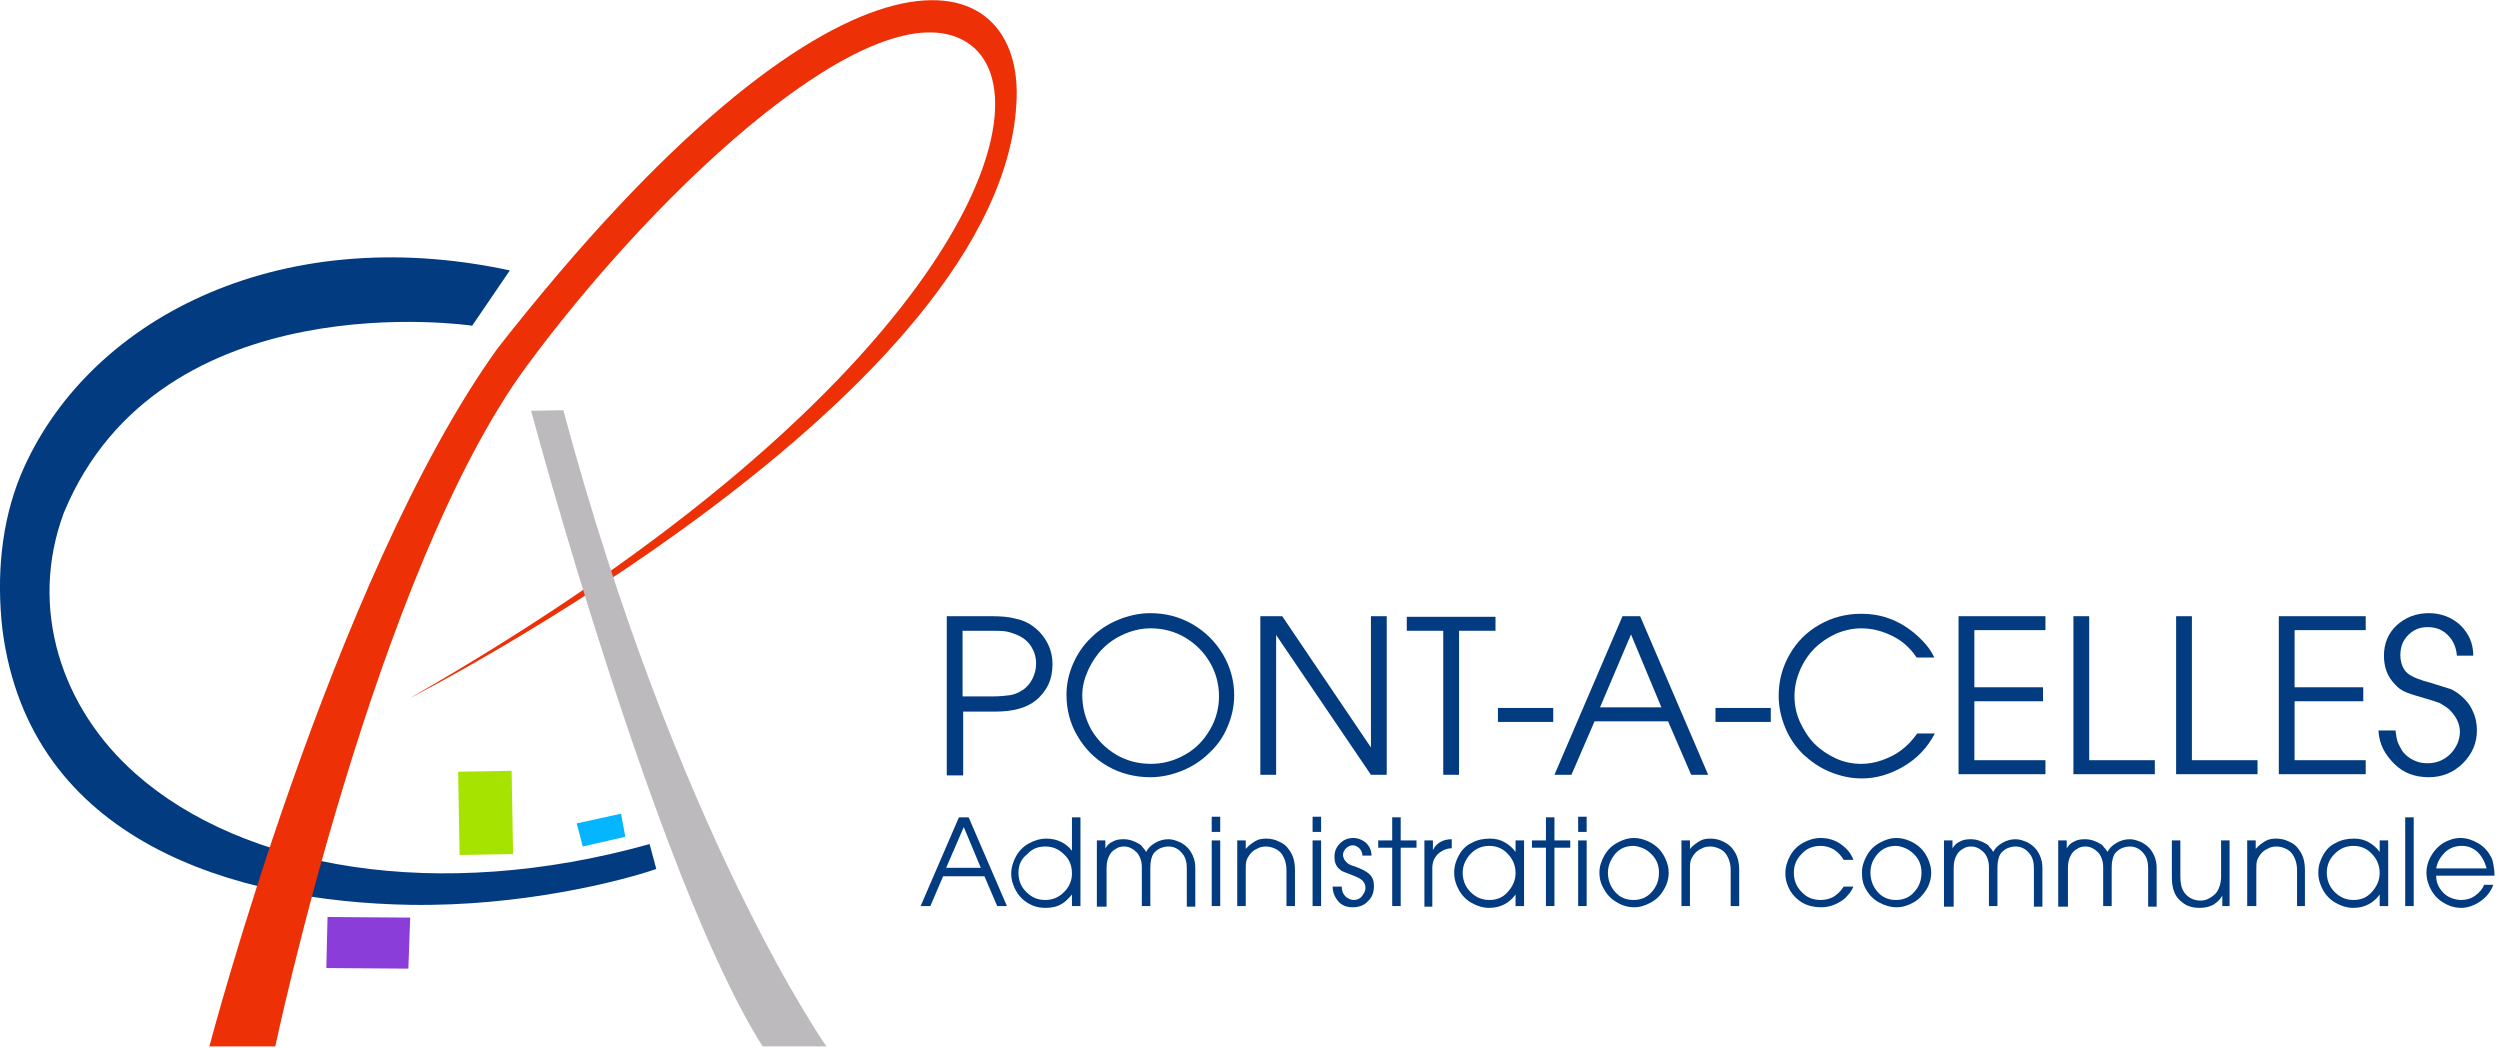
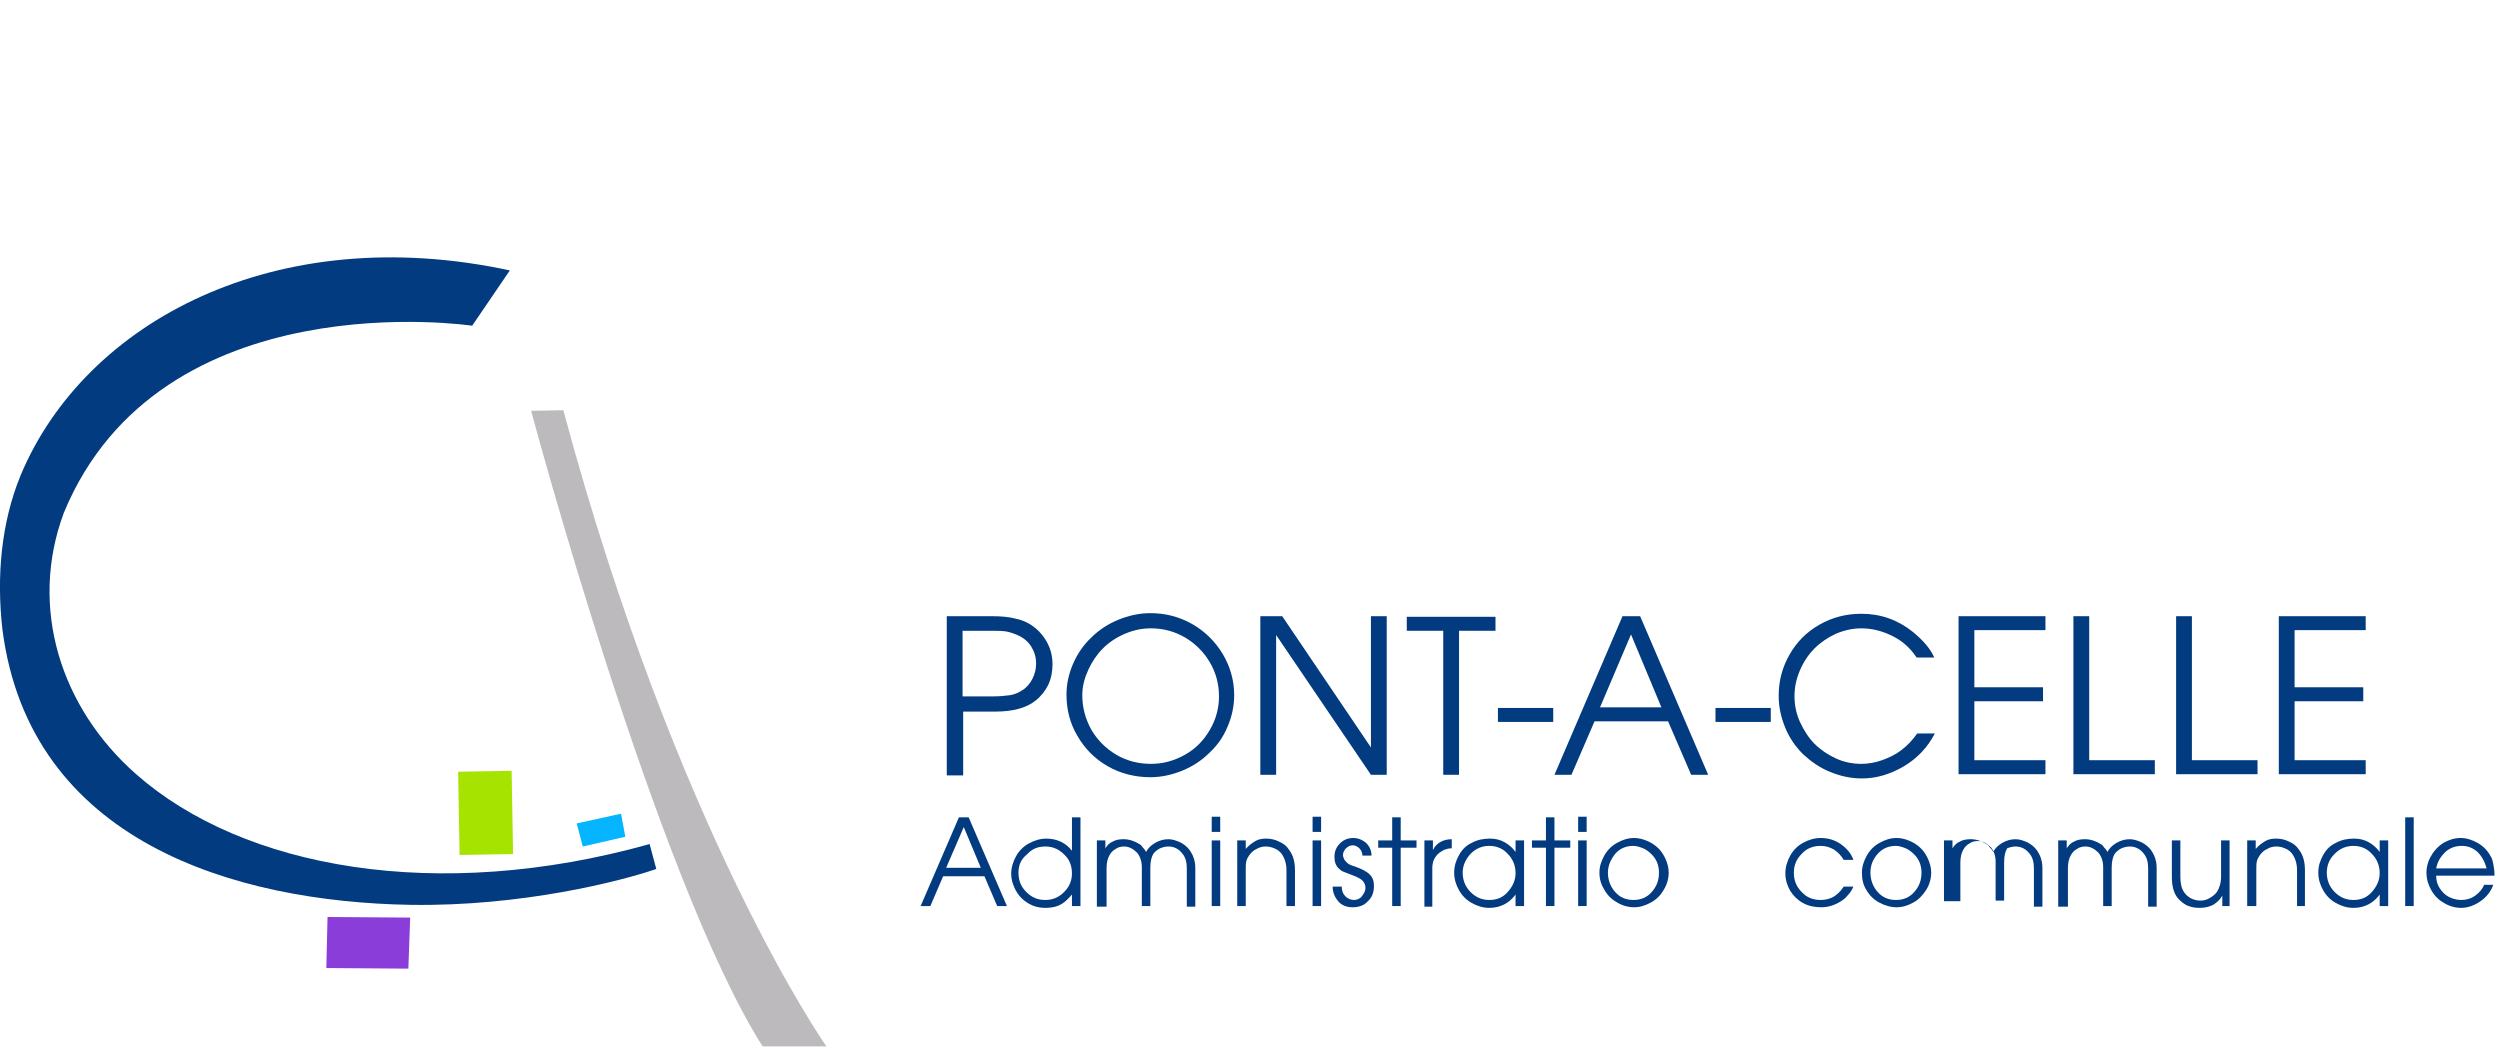
<svg xmlns="http://www.w3.org/2000/svg" version="1.1" id="Laag_1" x="0px" y="0px" viewBox="0 0 411.4 172.4" style="enable-background:new 0 0 411.4 172.4;" xml:space="preserve">
  <style type="text/css">
	.st0{fill:#033B80;}
	.st1{fill:#ED3005;}
	.st2{fill:#BDBABD;}
	.st3{fill:#A6E300;}
	.st4{fill:#8A3DD9;}
	.st5{fill:#05B5FF;}
	.st6{enable-background:new    ;}
</style>
  <path class="st0" d="M83.9,44.5l-6.2,9.1c0,0-51.3-7.7-67.2,30.8c-5.8,15.6-0.5,32.1,11.9,43c17.6,15.5,49.5,21.3,84.5,11.5l1.1,4.1  c-5.8,2-22.2,6.2-40.5,5.9c-28.9-0.5-62.6-10.4-67.1-45.3c-1-8.8-0.2-17.6,3-25.4C14,52.9,45.4,36.2,83.9,44.5" />
-   <path class="st1" d="M34.5,172.2h10.8c0,0,16.5-78.2,41.4-112C109,30,144.2-2.2,159,6.9s-2,56.7-91.6,108c0,0,98.4-50,99.9-98.8  c0.7-23.3-29.6-30-85.4,41.2C54.7,95.1,34.4,172.4,34.4,172.4" />
  <path class="st2" d="M87.4,67.6c0,0,20.6,77,38.1,104.6H136c0,0-24.5-34.8-43.3-104.7L87.4,67.6z" />
  <rect x="75.5" y="126.9" transform="matrix(1 -1.745696e-02 1.745696e-02 1 -2.323 1.415)" class="st3" width="8.8" height="13.7" />
  <polygon class="st4" points="53.9,150.9 53.7,159.3 67.2,159.4 67.5,151 " />
  <polygon class="st5" points="102.2,133.9 102.9,137.7 95.9,139.3 94.9,135.5 " />
  <g class="st6">
    <path class="st0" d="M155.8,127.5v-26.1h7.3c1.6,0,2.9,0.1,4,0.4c1,0.2,2,0.6,2.8,1.2c1,0.7,1.8,1.6,2.4,2.7   c0.6,1.1,0.9,2.3,0.9,3.6c0,1.2-0.2,2.3-0.7,3.4c-0.5,1-1.2,1.9-2.1,2.6c-1.5,1.2-3.7,1.8-6.6,1.8h-5.3v10.5H155.8z M158.4,114.6   h4.9c1.2,0,2.2-0.1,2.9-0.2s1.4-0.4,2-0.8c0.7-0.4,1.3-1.1,1.7-1.9c0.4-0.8,0.6-1.6,0.6-2.5c0-1.1-0.3-2-0.8-2.8   c-0.5-0.8-1.3-1.5-2.3-1.9c-0.7-0.3-1.3-0.5-1.9-0.6c-0.6-0.1-1.7-0.1-3.3-0.1h-3.8V114.6z" />
    <path class="st0" d="M175.5,114.3c0-1.8,0.4-3.5,1.1-5.1c0.7-1.6,1.7-3.1,3-4.3c1.2-1.2,2.7-2.2,4.4-2.9c1.7-0.7,3.5-1.1,5.3-1.1   c2.5,0,4.8,0.6,6.9,1.8c2.1,1.2,3.8,2.9,5,4.9s1.9,4.3,1.9,6.8c0,1.8-0.4,3.6-1.1,5.2c-0.7,1.7-1.7,3.1-3,4.3   c-1.2,1.2-2.7,2.2-4.4,2.9c-1.7,0.7-3.5,1.1-5.3,1.1c-2.5,0-4.9-0.6-7-1.8c-2.1-1.2-3.8-2.9-5-5   C176.1,119.1,175.5,116.8,175.5,114.3z M178.1,114.4c0,2,0.5,3.9,1.5,5.7c1,1.7,2.4,3.1,4.1,4.1c1.7,1,3.6,1.5,5.7,1.5   c2,0,3.8-0.5,5.6-1.5s3.1-2.4,4.1-4.1s1.5-3.6,1.5-5.5c0-2-0.5-3.9-1.5-5.6c-1-1.7-2.4-3.1-4.1-4.1c-1.7-1-3.6-1.5-5.6-1.5   c-1.5,0-2.9,0.3-4.3,0.9c-1.4,0.6-2.6,1.4-3.6,2.4c-1,1-1.8,2.2-2.4,3.5S178.1,112.9,178.1,114.4z" />
    <path class="st0" d="M207.4,127.5v-26.1h3.6l14.6,21.6v-21.6h2.6v26.1h-2.6l-15.6-23v23H207.4z" />
    <path class="st0" d="M237.5,127.5v-23.7h-6v-2.3h14.6v2.3h-6v23.7H237.5z" />
    <path class="st0" d="M246.5,118.8v-2.3h9.1v2.3H246.5z" />
    <path class="st0" d="M255.8,127.5l11.2-26.1h2.9l11.2,26.1h-2.8l-3.8-8.8h-12.1l-3.8,8.8H255.8z M263.3,116.4h10.1l-5-12   L263.3,116.4z" />
    <path class="st0" d="M282.3,118.8v-2.3h9.1v2.3H282.3z" />
    <path class="st0" d="M315.5,120.7h2.9c-1.2,2.3-2.9,4.1-5.1,5.4s-4.5,2-6.9,2c-1.9,0-3.6-0.4-5.3-1.1c-1.7-0.7-3.1-1.7-4.4-2.9   c-1.2-1.2-2.2-2.6-2.9-4.3c-0.7-1.7-1.1-3.4-1.1-5.3c0-2.5,0.6-4.7,1.8-6.8s2.8-3.7,4.9-4.9s4.4-1.8,6.9-1.8c3.2,0,6,1,8.5,3   c1.7,1.4,2.9,2.8,3.5,4.2h-2.9c-1-1.5-2.3-2.7-3.9-3.5s-3.3-1.3-5.2-1.3c-1.4,0-2.8,0.3-4.2,0.9c-1.3,0.6-2.5,1.4-3.5,2.4   c-1,1-1.8,2.2-2.4,3.6c-0.6,1.4-0.9,2.8-0.9,4.3c0,1.4,0.3,2.9,0.9,4.2s1.4,2.6,2.4,3.6c1,1,2.2,1.8,3.5,2.4   c1.3,0.6,2.7,0.9,4.2,0.9c1.1,0,2.3-0.2,3.4-0.6s2.2-0.9,3.1-1.6C313.9,122.7,314.7,121.8,315.5,120.7z" />
    <path class="st0" d="M322.3,127.5v-26.1h14.3v2.3h-11.7v9.4h11.3v2.3h-11.3v9.7h11.7v2.3H322.3z" />
    <path class="st0" d="M341.2,127.5v-26.1h2.6v23.7h10.8v2.3H341.2z" />
    <path class="st0" d="M358.1,127.5v-26.1h2.6v23.7h10.8v2.3H358.1z" />
    <path class="st0" d="M375,127.5v-26.1h14.3v2.3h-11.7v9.4h11.3v2.3h-11.3v9.7h11.7v2.3H375z" />
-     <path class="st0" d="M391.4,120.2h2.8c0.1,0.8,0.2,1.5,0.4,2s0.5,1,0.8,1.5c0.5,0.6,1.1,1.1,1.8,1.4c0.8,0.4,1.5,0.5,2.3,0.5   c1.4,0,2.7-0.5,3.7-1.5s1.6-2.3,1.6-3.7c0-0.7-0.2-1.4-0.5-2s-0.8-1.2-1.3-1.7c-0.5-0.4-1-0.7-1.5-1c-0.6-0.2-1.4-0.5-2.5-0.8   c-1.4-0.4-2.4-0.7-3.1-1s-1.3-0.7-1.8-1.3c-1.2-1.2-1.8-2.8-1.8-4.7c0-2,0.7-3.7,2.1-5c1.4-1.3,3.2-2,5.3-2c2,0,3.8,0.7,5.2,2   c1.4,1.4,2.1,3,2.1,5h-2.7c-0.1-1.4-0.6-2.5-1.5-3.4c-0.9-0.9-2-1.3-3.3-1.3c-1.3,0-2.3,0.4-3.2,1.3c-0.9,0.9-1.3,2-1.3,3.3   c0,0.6,0.1,1.1,0.3,1.7c0.2,0.5,0.5,1,0.9,1.3c0.7,0.6,2,1.1,3.9,1.6c1.6,0.5,2.6,0.8,3.2,1c0.5,0.2,1.1,0.6,1.7,1.1   c0.8,0.7,1.5,1.5,1.9,2.5c0.5,1,0.7,2.1,0.7,3.2c0,2.1-0.8,3.9-2.3,5.4s-3.4,2.3-5.6,2.3c-2.3,0-4.2-0.7-5.7-2.2   S391.5,122.5,391.4,120.2z" />
  </g>
  <g class="st6">
    <path class="st0" d="M151.5,149.1l6.3-14.6h1.6l6.3,14.6h-1.6l-2.1-4.9h-6.8l-2.1,4.9H151.5z M155.7,142.8h5.7l-2.8-6.7   L155.7,142.8z" />
    <path class="st0" d="M176.4,149.1v-1.9c-0.6,0.7-1.1,1.2-1.6,1.5c-0.8,0.5-1.7,0.7-2.7,0.7c-0.8,0-1.5-0.1-2.2-0.4   s-1.3-0.7-1.8-1.2s-0.9-1.1-1.2-1.8c-0.3-0.7-0.5-1.4-0.5-2.2c0-1,0.3-2,0.8-2.9c0.5-0.9,1.2-1.6,2.1-2.1c0.9-0.5,1.9-0.8,2.9-0.8   c1.7,0,3.2,0.7,4.2,2v-5.5h1.4v14.6H176.4z M167.6,143.6c0,1.3,0.4,2.3,1.3,3.2c0.9,0.9,1.9,1.3,3.1,1.3c1.2,0,2.2-0.4,3.1-1.3   c0.9-0.9,1.3-1.9,1.3-3.1c0-1.2-0.4-2.3-1.3-3.1c-0.9-0.9-1.9-1.3-3.1-1.3c-1.2,0-2.2,0.4-3,1.3C168,141.4,167.6,142.4,167.6,143.6   z" />
    <path class="st0" d="M180.5,149.1v-10.8h1.4v1.3c0.3-0.5,0.7-0.9,1.2-1.1c0.5-0.3,1.1-0.4,1.8-0.4c0.9,0,1.8,0.3,2.6,0.8   c0.2,0.1,0.4,0.3,0.5,0.5c0.2,0.2,0.4,0.4,0.6,0.8c0.3-0.6,0.8-1.1,1.5-1.5c0.7-0.4,1.4-0.6,2.2-0.6c0.6,0,1.2,0.2,1.9,0.5   c0.6,0.3,1.1,0.7,1.5,1.2c0.6,0.8,1,1.8,1,3v6.4h-1.4v-6.3c0-1-0.2-1.8-0.7-2.4c-0.6-0.8-1.4-1.2-2.3-1.2c-0.5,0-0.9,0.1-1.4,0.3   c-0.4,0.2-0.8,0.5-1.1,0.9c-0.3,0.5-0.5,1.2-0.5,2.3v6.3h-1.4v-6.4c0-1-0.3-1.8-0.8-2.4c-0.6-0.6-1.3-1-2.1-1c-0.5,0-1,0.1-1.4,0.4   c-0.4,0.2-0.8,0.6-1,1c-0.3,0.5-0.5,1.2-0.5,2.1v6.4H180.5z" />
    <path class="st0" d="M199.4,136.9v-2.5h1.4v2.5H199.4z M199.4,149.1v-10.8h1.4v10.8H199.4z" />
    <path class="st0" d="M203.6,149.1v-10.8h1.4v1.4c0.5-0.6,1.1-1,1.6-1.3c0.5-0.3,1.1-0.4,1.8-0.4c0.8,0,1.5,0.2,2.1,0.5   c0.7,0.3,1.2,0.7,1.6,1.3c0.7,0.9,1,2,1,3.4v5.9h-1.4v-5.9c0-1.1-0.3-2-0.8-2.7c-0.3-0.4-0.7-0.7-1.2-0.9c-0.5-0.2-0.9-0.3-1.4-0.3   c-0.5,0-1,0.1-1.5,0.4c-0.5,0.2-0.9,0.6-1.2,1c-0.2,0.3-0.4,0.6-0.5,1c-0.1,0.4-0.1,0.9-0.1,1.5v5.9H203.6z" />
    <path class="st0" d="M216,136.9v-2.5h1.4v2.5H216z M216,149.1v-10.8h1.4v10.8H216z" />
    <path class="st0" d="M219.3,145.9h1.5c0,0.7,0.2,1.2,0.6,1.6c0.4,0.4,0.9,0.6,1.4,0.6c0.5,0,1-0.2,1.3-0.6s0.6-0.8,0.6-1.4   c0-0.5-0.2-0.9-0.5-1.2s-0.9-0.6-1.7-0.9c-0.5-0.2-1-0.4-1.3-0.5c-0.3-0.1-0.6-0.3-0.8-0.5c-0.6-0.5-0.8-1.2-0.8-2   c0-0.9,0.3-1.6,0.9-2.2c0.6-0.6,1.3-0.9,2.2-0.9c0.8,0,1.5,0.3,2.1,0.8c0.6,0.6,0.9,1.3,0.9,2.1h-1.5c0-0.5-0.2-0.9-0.5-1.2   c-0.3-0.3-0.7-0.5-1.1-0.5c-0.4,0-0.8,0.2-1.1,0.5c-0.3,0.3-0.5,0.7-0.5,1.1c0,0.2,0.1,0.5,0.2,0.7s0.3,0.4,0.5,0.6   c0.2,0.2,0.6,0.4,1.3,0.6c1.1,0.4,1.9,0.8,2.4,1.3c0.5,0.5,0.7,1.1,0.7,1.9c0,1-0.3,1.9-1,2.5c-0.6,0.7-1.5,1-2.5,1   c-1,0-1.8-0.3-2.4-1C219.7,147.7,219.3,146.9,219.3,145.9z" />
    <path class="st0" d="M229.1,149.1v-9.6h-2.3v-1.2h2.3v-3.8h1.4v3.8h2.6v1.2h-2.6v9.6H229.1z" />
    <path class="st0" d="M234.4,149.1v-10.8h1.4v1.6c0.5-1.1,1.6-1.8,3.1-1.8v1.5c-0.5,0-0.8,0.1-1.1,0.2c-0.3,0.1-0.6,0.3-0.9,0.5   c-0.4,0.3-0.7,0.7-0.9,1.1c-0.2,0.4-0.3,0.9-0.3,1.5v6.3H234.4z" />
    <path class="st0" d="M249.4,149.1v-1.9c-1,1.4-2.5,2.2-4.3,2.2c-1.1,0-2-0.3-2.9-0.8c-0.9-0.5-1.6-1.2-2.1-2.1s-0.8-1.8-0.8-2.9   s0.3-2,0.8-2.9s1.2-1.6,2.1-2c0.9-0.5,1.9-0.7,3-0.7c0.9,0,1.7,0.2,2.4,0.6s1.3,0.9,1.8,1.6v-1.9h1.4v10.8H249.4z M240.7,143.6   c0,1.2,0.4,2.3,1.3,3.2c0.9,0.9,1.9,1.3,3.1,1.3c1.2,0,2.2-0.4,3-1.3c0.8-0.9,1.3-1.9,1.3-3.1c0-1.2-0.4-2.3-1.3-3.2   c-0.8-0.9-1.9-1.3-3-1.3c-1.2,0-2.2,0.4-3.1,1.3C241.2,141.4,240.7,142.4,240.7,143.6z" />
    <path class="st0" d="M254.4,149.1v-9.6h-2.3v-1.2h2.3v-3.8h1.4v3.8h2.6v1.2h-2.6v9.6H254.4z" />
    <path class="st0" d="M259.7,136.9v-2.5h1.4v2.5H259.7z M259.7,149.1v-10.8h1.4v10.8H259.7z" />
    <path class="st0" d="M263.2,143.6c0-1,0.3-1.9,0.8-2.8c0.5-0.9,1.2-1.6,2.1-2.1c0.9-0.5,1.8-0.8,2.8-0.8c0.8,0,1.5,0.2,2.2,0.5   s1.3,0.7,1.8,1.2c0.5,0.5,0.9,1.1,1.2,1.8c0.3,0.7,0.5,1.4,0.5,2.2c0,1-0.3,2-0.8,2.8c-0.5,0.9-1.2,1.6-2.1,2.1s-1.8,0.8-2.8,0.8   c-1,0-2-0.3-2.8-0.8c-0.9-0.5-1.6-1.2-2.1-2.1C263.5,145.6,263.2,144.7,263.2,143.6z M264.6,143.6c0,1.2,0.4,2.3,1.2,3.2   c0.8,0.9,1.8,1.3,3,1.3c1.2,0,2.2-0.4,3-1.3s1.2-1.9,1.2-3.2c0-1.2-0.4-2.2-1.2-3c-0.4-0.4-0.9-0.8-1.4-1c-0.5-0.2-1.1-0.4-1.6-0.4   c-1.2,0-2.2,0.4-3,1.3C265.1,141.4,264.6,142.4,264.6,143.6z" />
-     <path class="st0" d="M276.7,149.1v-10.8h1.4v1.4c0.5-0.6,1.1-1,1.6-1.3c0.5-0.3,1.1-0.4,1.8-0.4c0.8,0,1.5,0.2,2.1,0.5   s1.2,0.7,1.6,1.3c0.7,0.9,1,2,1,3.4v5.9h-1.4v-5.9c0-1.1-0.3-2-0.8-2.7c-0.3-0.4-0.7-0.7-1.2-0.9s-0.9-0.3-1.4-0.3   c-0.5,0-1,0.1-1.5,0.4c-0.5,0.2-0.9,0.6-1.2,1c-0.2,0.3-0.4,0.6-0.5,1c-0.1,0.4-0.1,0.9-0.1,1.5v5.9H276.7z" />
    <path class="st0" d="M303.4,145.9h1.6c-0.3,0.7-0.7,1.2-1,1.5c-0.3,0.4-0.7,0.7-1.2,1c-1,0.6-2,0.9-3.1,0.9c-1.1,0-2.1-0.2-3-0.7   s-1.6-1.2-2.1-2c-0.5-0.9-0.8-1.8-0.8-2.9c0-1,0.3-2,0.8-2.9c0.5-0.9,1.2-1.6,2.1-2.1c0.9-0.5,1.9-0.8,2.9-0.8c1.2,0,2.3,0.3,3.3,1   s1.7,1.5,2.1,2.6h-1.6c-0.4-0.7-1-1.3-1.6-1.7c-0.7-0.4-1.4-0.6-2.2-0.6c-1.2,0-2.3,0.4-3.1,1.3c-0.9,0.9-1.3,1.9-1.3,3.1   c0,1.3,0.4,2.3,1.3,3.2c0.8,0.9,1.9,1.3,3.1,1.3c0.8,0,1.5-0.2,2.1-0.5C302.3,147.2,302.9,146.7,303.4,145.9z" />
    <path class="st0" d="M306.4,143.6c0-1,0.3-1.9,0.8-2.8c0.5-0.9,1.2-1.6,2.1-2.1c0.9-0.5,1.8-0.8,2.8-0.8c0.8,0,1.5,0.2,2.2,0.5   s1.3,0.7,1.8,1.2s0.9,1.1,1.2,1.8c0.3,0.7,0.5,1.4,0.5,2.2c0,1-0.3,2-0.8,2.8s-1.2,1.6-2.1,2.1c-0.9,0.5-1.8,0.8-2.8,0.8   c-1,0-2-0.3-2.9-0.8c-0.9-0.5-1.6-1.2-2.1-2.1C306.6,145.6,306.4,144.7,306.4,143.6z M307.8,143.6c0,1.2,0.4,2.3,1.2,3.2   c0.8,0.9,1.8,1.3,3,1.3c1.2,0,2.2-0.4,3-1.3s1.2-1.9,1.2-3.2c0-1.2-0.4-2.2-1.2-3c-0.4-0.4-0.9-0.8-1.4-1c-0.5-0.2-1.1-0.4-1.6-0.4   c-1.2,0-2.2,0.4-3,1.3C308.2,141.4,307.8,142.4,307.8,143.6z" />
-     <path class="st0" d="M319.9,149.1v-10.8h1.4v1.3c0.3-0.5,0.7-0.9,1.2-1.1c0.5-0.3,1.1-0.4,1.8-0.4c0.9,0,1.8,0.3,2.6,0.8   c0.2,0.1,0.4,0.3,0.5,0.5c0.2,0.2,0.4,0.4,0.6,0.8c0.3-0.6,0.8-1.1,1.5-1.5c0.7-0.4,1.4-0.6,2.2-0.6c0.6,0,1.2,0.2,1.9,0.5   c0.6,0.3,1.1,0.7,1.5,1.2c0.6,0.8,1,1.8,1,3v6.4h-1.4v-6.3c0-1-0.2-1.8-0.7-2.4c-0.6-0.8-1.4-1.2-2.3-1.2c-0.5,0-0.9,0.1-1.4,0.3   c-0.4,0.2-0.8,0.5-1.1,0.9c-0.3,0.5-0.5,1.2-0.5,2.3v6.3h-1.4v-6.4c0-1-0.3-1.8-0.8-2.4c-0.6-0.6-1.3-1-2.1-1c-0.5,0-1,0.1-1.4,0.4   c-0.4,0.2-0.8,0.6-1,1c-0.3,0.5-0.5,1.2-0.5,2.1v6.4H319.9z" />
+     <path class="st0" d="M319.9,149.1v-10.8h1.4v1.3c0.3-0.5,0.7-0.9,1.2-1.1c0.5-0.3,1.1-0.4,1.8-0.4c0.9,0,1.8,0.3,2.6,0.8   c0.2,0.1,0.4,0.3,0.5,0.5c0.2,0.2,0.4,0.4,0.6,0.8c0.3-0.6,0.8-1.1,1.5-1.5c0.7-0.4,1.4-0.6,2.2-0.6c0.6,0,1.2,0.2,1.9,0.5   c0.6,0.3,1.1,0.7,1.5,1.2c0.6,0.8,1,1.8,1,3v6.4h-1.4v-6.3c0-1-0.2-1.8-0.7-2.4c-0.6-0.8-1.4-1.2-2.3-1.2c-0.5,0-0.9,0.1-1.4,0.3   c-0.3,0.5-0.5,1.2-0.5,2.3v6.3h-1.4v-6.4c0-1-0.3-1.8-0.8-2.4c-0.6-0.6-1.3-1-2.1-1c-0.5,0-1,0.1-1.4,0.4   c-0.4,0.2-0.8,0.6-1,1c-0.3,0.5-0.5,1.2-0.5,2.1v6.4H319.9z" />
    <path class="st0" d="M338.7,149.1v-10.8h1.4v1.3c0.3-0.5,0.7-0.9,1.2-1.1c0.5-0.3,1.1-0.4,1.8-0.4c0.9,0,1.8,0.3,2.6,0.8   c0.2,0.1,0.4,0.3,0.5,0.5c0.2,0.2,0.4,0.4,0.6,0.8c0.3-0.6,0.8-1.1,1.5-1.5c0.7-0.4,1.4-0.6,2.2-0.6c0.6,0,1.2,0.2,1.9,0.5   c0.6,0.3,1.1,0.7,1.5,1.2c0.6,0.8,1,1.8,1,3v6.4h-1.4v-6.3c0-1-0.2-1.8-0.7-2.4c-0.6-0.8-1.4-1.2-2.3-1.2c-0.5,0-0.9,0.1-1.4,0.3   c-0.4,0.2-0.8,0.5-1.1,0.9c-0.3,0.5-0.5,1.2-0.5,2.3v6.3h-1.4v-6.4c0-1-0.3-1.8-0.8-2.4c-0.6-0.6-1.3-1-2.1-1c-0.5,0-1,0.1-1.4,0.4   c-0.4,0.2-0.8,0.6-1,1c-0.3,0.5-0.5,1.2-0.5,2.1v6.4H338.7z" />
    <path class="st0" d="M365.7,149.1v-1.7c-0.4,0.7-0.9,1.1-1.5,1.5c-0.6,0.3-1.3,0.5-2.2,0.5c-0.8,0-1.4-0.1-2.1-0.4   c-0.6-0.3-1.1-0.7-1.6-1.3c-0.6-0.8-0.9-1.9-0.9-3.4v-6h1.4v6c0,1.1,0.2,1.9,0.6,2.5c0.6,0.9,1.6,1.4,2.7,1.4c0.5,0,1-0.1,1.5-0.4   s0.9-0.6,1.2-1c0.4-0.6,0.7-1.5,0.7-2.5v-6h1.4v10.8H365.7z" />
    <path class="st0" d="M369.8,149.1v-10.8h1.4v1.4c0.5-0.6,1.1-1,1.6-1.3s1.1-0.4,1.8-0.4c0.8,0,1.5,0.2,2.1,0.5   c0.7,0.3,1.2,0.7,1.6,1.3c0.7,0.9,1,2,1,3.4v5.9H378v-5.9c0-1.1-0.3-2-0.8-2.7c-0.3-0.4-0.7-0.7-1.2-0.9c-0.5-0.2-0.9-0.3-1.4-0.3   c-0.5,0-1,0.1-1.5,0.4c-0.5,0.2-0.9,0.6-1.2,1c-0.2,0.3-0.4,0.6-0.5,1c-0.1,0.4-0.1,0.9-0.1,1.5v5.9H369.8z" />
    <path class="st0" d="M391.6,149.1v-1.9c-1,1.4-2.5,2.2-4.3,2.2c-1.1,0-2-0.3-2.9-0.8c-0.9-0.5-1.6-1.2-2.1-2.1s-0.8-1.8-0.8-2.9   s0.3-2,0.8-2.9s1.2-1.6,2.1-2c0.9-0.5,1.9-0.7,3-0.7c0.9,0,1.7,0.2,2.4,0.6s1.3,0.9,1.8,1.6v-1.9h1.4v10.8H391.6z M382.9,143.6   c0,1.2,0.4,2.3,1.3,3.2c0.9,0.9,1.9,1.3,3.1,1.3c1.2,0,2.2-0.4,3-1.3c0.8-0.9,1.3-1.9,1.3-3.1c0-1.2-0.4-2.3-1.3-3.2   c-0.8-0.9-1.9-1.3-3-1.3c-1.2,0-2.2,0.4-3.1,1.3C383.3,141.4,382.9,142.4,382.9,143.6z" />
    <path class="st0" d="M395.8,149.1v-14.6h1.4v14.6H395.8z" />
    <path class="st0" d="M400.9,144.2c0,0.7,0.2,1.4,0.6,2c0.4,0.6,0.9,1.1,1.5,1.4s1.3,0.5,2,0.5c0.8,0,1.6-0.2,2.3-0.7   s1.2-1.1,1.5-1.8h1.5c-0.4,1.1-1.1,2-2.1,2.7c-1,0.7-2.1,1.1-3.2,1.1c-1,0-2-0.3-2.8-0.8c-0.9-0.5-1.6-1.2-2.1-2.1   c-0.5-0.9-0.8-1.8-0.8-2.9c0-1,0.3-2,0.8-2.8c0.5-0.9,1.2-1.6,2-2.1c0.9-0.5,1.8-0.8,2.8-0.8c1,0,1.9,0.3,2.8,0.8   c0.9,0.5,1.6,1.2,2.1,2.1c0.3,0.4,0.4,0.9,0.5,1.4c0.1,0.5,0.2,1.1,0.2,1.9H400.9z M400.9,142.9h8.3c-0.3-1.1-0.8-2-1.5-2.7   c-0.8-0.7-1.6-1-2.6-1c-1,0-1.9,0.3-2.7,1C401.6,141,401.1,141.8,400.9,142.9z" />
  </g>
</svg>